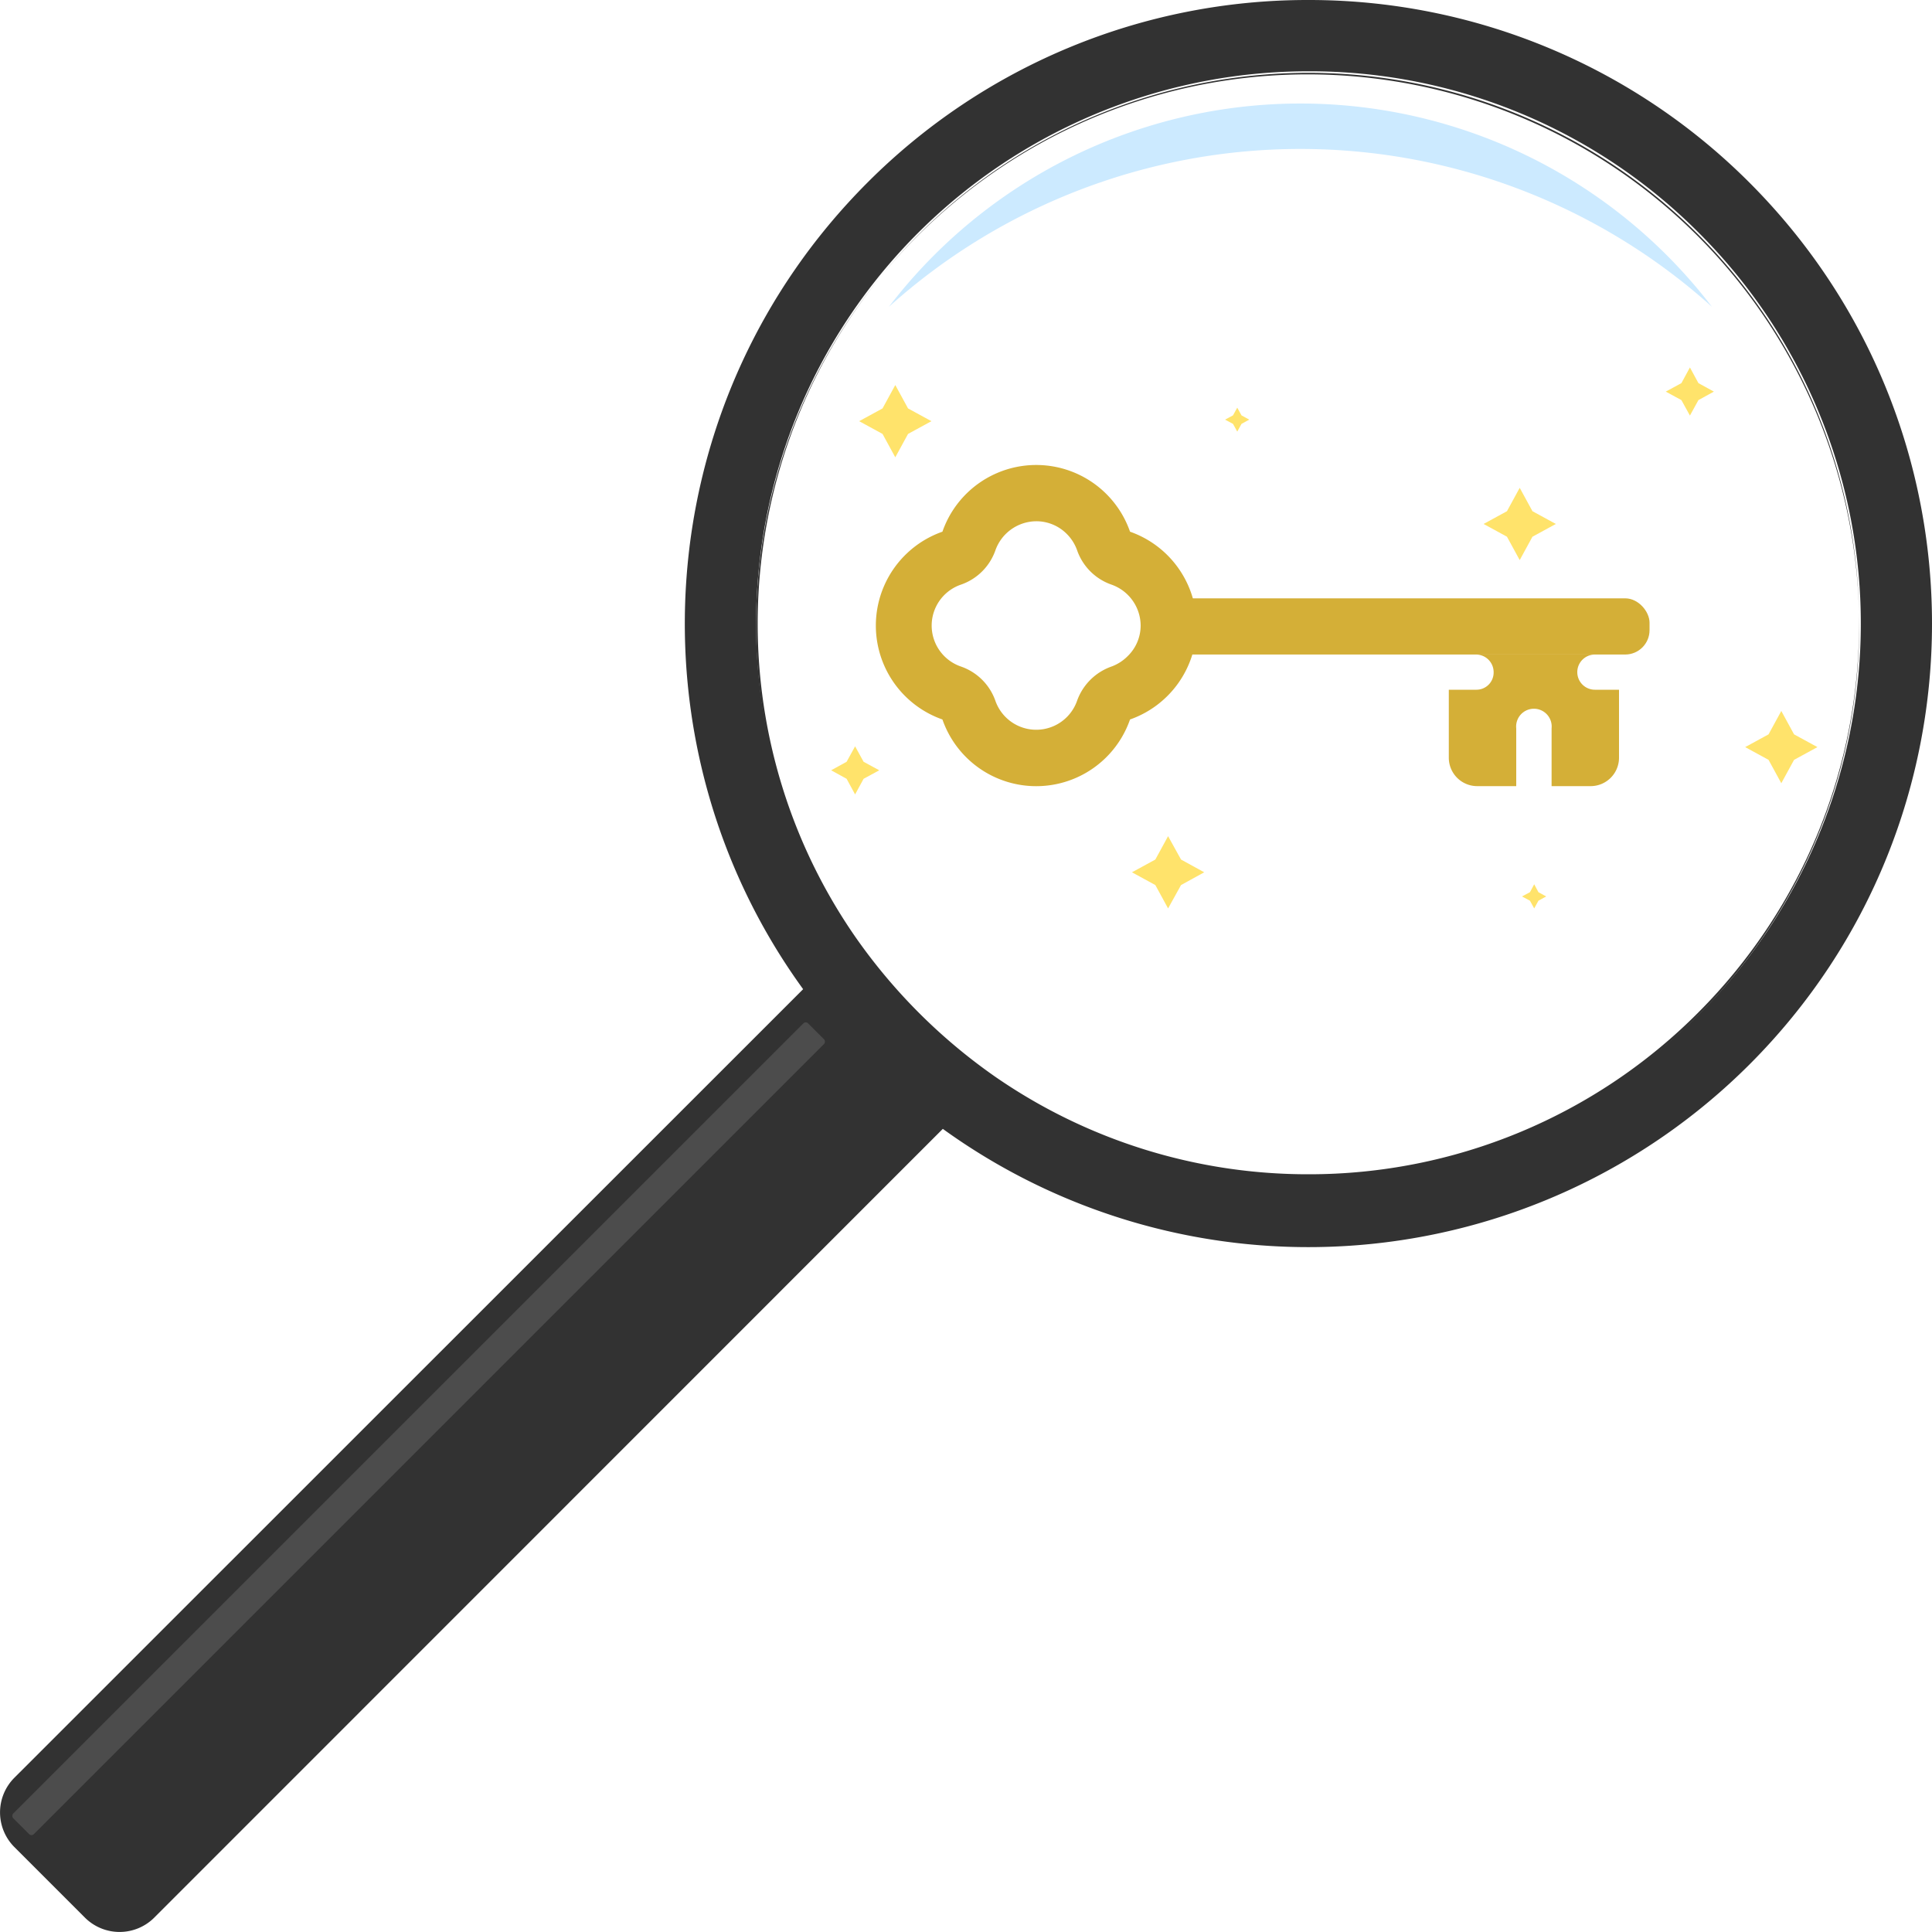
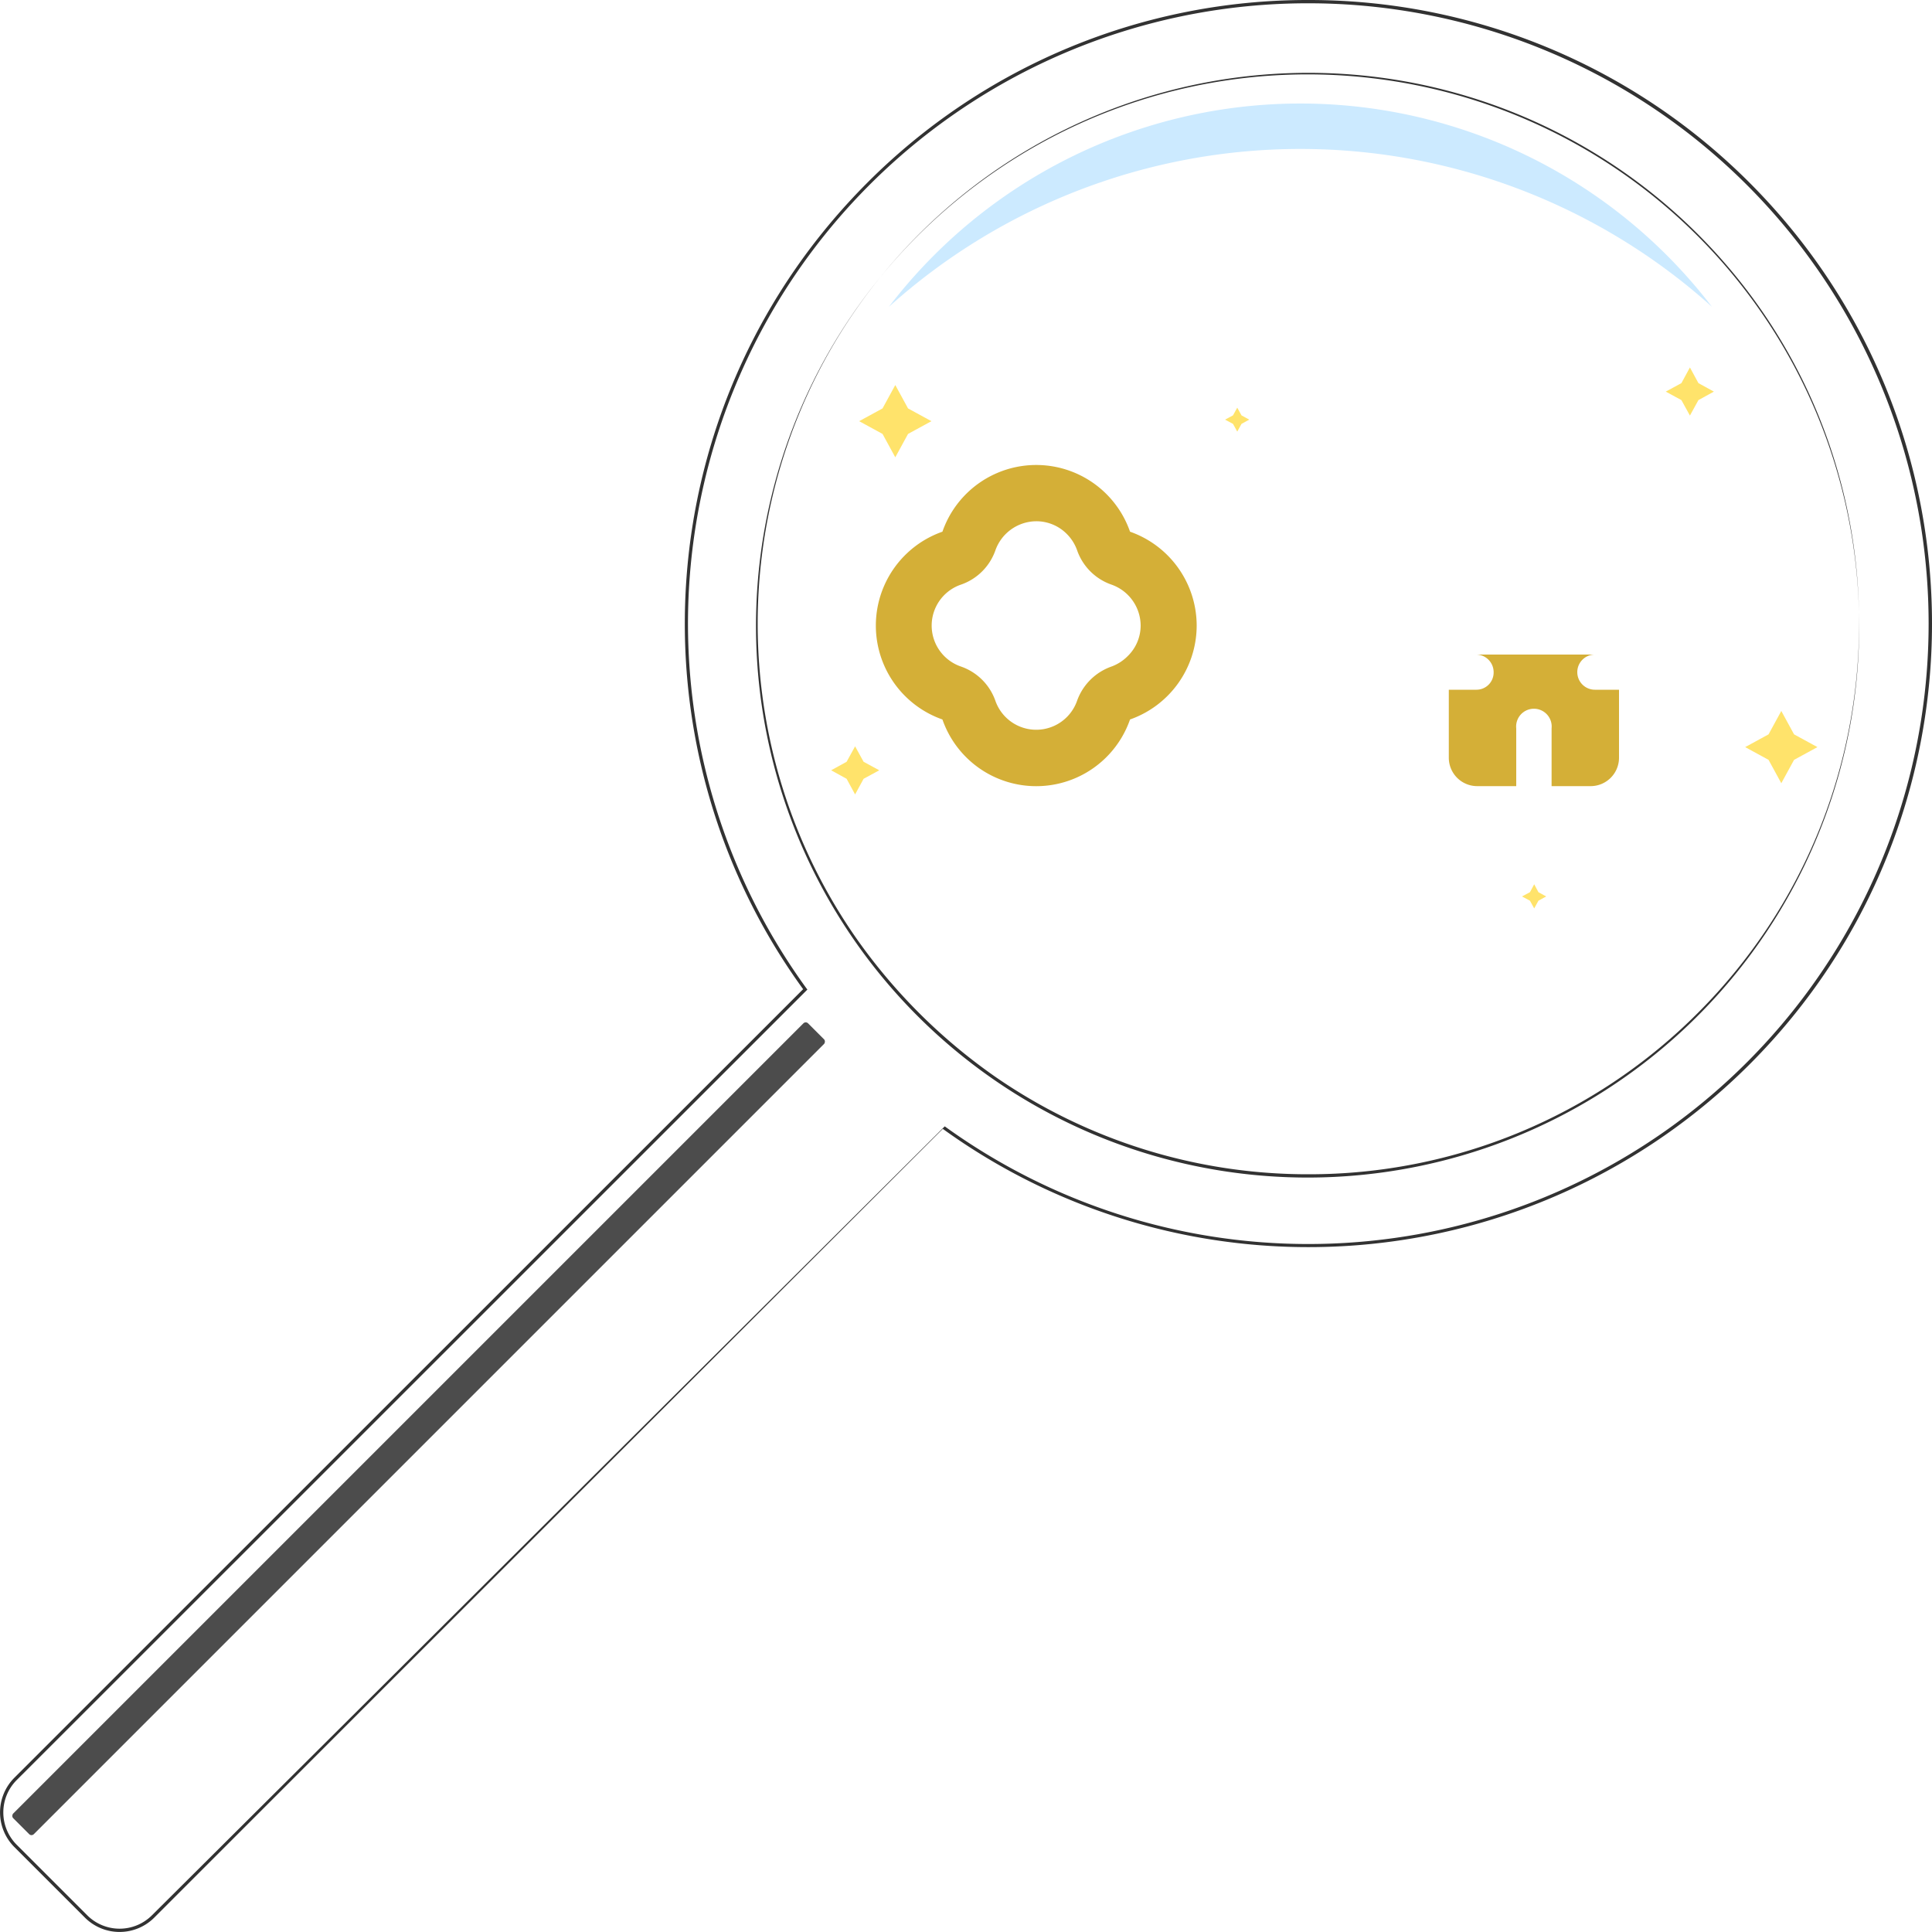
<svg xmlns="http://www.w3.org/2000/svg" viewBox="0 0 1000 1000">
  <title>Magnifying Glass__+Key</title>
  <g id="Layer_2" data-name="Layer 2">
    <g id="Grouped_35_Opacity_1c1c1c_copy_2" data-name="Grouped + 35% Opacity 1c1c1c copy 2">
-       <path d="M61.9,999.2a24.5,24.5,0,0,1-17.2-7.1L7.9,955.3a24.4,24.4,0,0,1,0-34.4L416.8,512.1l-.4-.6A322,322,0,1,1,677.3,644.7h-.1a319,319,0,0,1-188.7-61.1l-.6-.4L79.1,992.1A24.5,24.5,0,0,1,61.9,999.2ZM677.2,36.9A285.9,285.9,0,0,0,442.1,485.4a288.2,288.2,0,0,0,72.5,72.5A285.9,285.9,0,0,0,879.4,120.6,284,284,0,0,0,677.2,36.9Z" fill="#323232" />
-       <path d="M677.2,1.7A321.1,321.1,0,1,1,489,583l-1.2-.9-1,1L78.5,991.5a23.7,23.7,0,0,1-33.2,0L8.5,954.7a23.7,23.7,0,0,1,0-33.2L416.9,513.2l1-1L417,511a321.3,321.3,0,0,1-32.5-320.3A320.7,320.7,0,0,1,677.2,1.7m0,607.8a285.5,285.5,0,1,0-84.6-12.7,286,286,0,0,0,84.6,12.7M677.2,0A321.7,321.7,0,0,0,449,94.5C335.3,208.3,324.1,385.8,415.7,512L7.3,920.3a25.4,25.4,0,0,0,0,35.6l36.8,36.8a25.4,25.4,0,0,0,35.6,0L488,584.3A323,323,0,0,0,905.5,551c126-126,126-330.4,0-456.5A322.1,322.1,0,0,0,677.2,0Zm0,607.8a284.3,284.3,0,0,1-162.1-50.5,291.8,291.8,0,0,1-72.4-72.4c-77-111.1-66-264.7,33-363.7a285,285,0,0,1,403.1,0c111.3,111.3,111.3,291.8,0,403.1a284.1,284.1,0,0,1-201.6,83.5Z" fill="#323232" />
+       <path d="M677.2,1.7A321.1,321.1,0,1,1,489,583L78.5,991.5a23.7,23.7,0,0,1-33.2,0L8.5,954.7a23.7,23.7,0,0,1,0-33.2L416.9,513.2l1-1L417,511a321.3,321.3,0,0,1-32.5-320.3A320.7,320.7,0,0,1,677.2,1.7m0,607.8a285.5,285.5,0,1,0-84.6-12.7,286,286,0,0,0,84.6,12.7M677.2,0A321.7,321.7,0,0,0,449,94.5C335.3,208.3,324.1,385.8,415.7,512L7.3,920.3a25.4,25.4,0,0,0,0,35.6l36.8,36.8a25.4,25.4,0,0,0,35.6,0L488,584.3A323,323,0,0,0,905.5,551c126-126,126-330.4,0-456.5A322.1,322.1,0,0,0,677.2,0Zm0,607.8a284.3,284.3,0,0,1-162.1-50.5,291.8,291.8,0,0,1-72.4-72.4c-77-111.1-66-264.7,33-363.7a285,285,0,0,1,403.1,0c111.3,111.3,111.3,291.8,0,403.1a284.1,284.1,0,0,1-201.6,83.5Z" fill="#323232" />
      <path d="M886.1,158.8a318.5,318.5,0,0,0-426,0,268.2,268.2,0,0,1,426,0Z" fill="#cceaff" />
      <rect x="209.1" y="448.6" width="15.1" height="581.84" rx="1.7" ry="1.7" transform="translate(586.4 63.4) rotate(45)" fill="#4c4c4c" />
      <path d="M619.4,323.8a51.6,51.6,0,0,1-34.5,48.6,51.4,51.4,0,0,1-97.1,0,51.5,51.5,0,0,1,0-97.2,51.4,51.4,0,0,1,97.1,0A51.6,51.6,0,0,1,619.4,323.8Zm-61.9,38.9A29.2,29.2,0,0,1,575.3,345a22.9,22.9,0,0,0,8.4-5.4,22.1,22.1,0,0,0,6.7-15.8,22.6,22.6,0,0,0-15.1-21.2,28.9,28.9,0,0,1-17.8-17.8,22.6,22.6,0,0,0-5.3-8.4,22.2,22.2,0,0,0-15.8-6.6,22.6,22.6,0,0,0-21.2,15.1,28.9,28.9,0,0,1-17.8,17.7,22.4,22.4,0,0,0,0,42.4,28.9,28.9,0,0,1,17.8,17.7,22.4,22.4,0,0,0,42.3,0Z" fill="#d4af37" />
-       <rect x="604.5" y="309.7" width="249.3" height="29.08" rx="12.6" ry="12.6" fill="#d4af37" />
      <path d="M838,357v35.3a14.7,14.7,0,0,1-14.7,14.6H803.1V377a9.2,9.2,0,1,0-18.3,0v29.9H764.5a14.7,14.7,0,0,1-14.6-14.6V357H764a8.9,8.9,0,0,0,9.1-9.1,9.1,9.1,0,0,0-9.1-9.1h61.5a9.1,9.1,0,0,0,0,18.2Z" fill="#d4af37" />
      <polygon points="640.4 211 642.6 215 646.6 217.2 642.6 219.4 640.4 223.4 638.2 219.4 634.1 217.2 638.2 215 640.4 211" fill="#ffe36b" />
-       <polygon points="786.6 252.5 793.2 264.6 805.3 271.2 793.2 277.8 786.6 289.9 780 277.8 767.9 271.2 780 264.6 786.6 252.5" fill="#ffe36b" />
      <polygon points="922 368 928.6 380.1 940.7 386.7 928.6 393.3 922 405.4 915.4 393.3 903.3 386.7 915.4 380.1 922 368" fill="#ffe36b" />
      <polygon points="874.7 190.2 879.1 198.3 887.1 202.7 879.1 207.1 874.7 215.1 870.3 207.1 862.2 202.7 870.3 198.3 874.7 190.2" fill="#ffe36b" />
      <polygon points="794.1 457.7 796.3 461.8 800.3 464 796.3 466.2 794.1 470.2 791.9 466.2 787.8 464 791.9 461.8 794.1 457.7" fill="#ffe36b" />
-       <polygon points="604.6 432.8 611.3 444.9 623.3 451.5 611.3 458.1 604.6 470.2 598 458.1 585.9 451.5 598 444.9 604.6 432.8" fill="#ffe36b" />
      <polygon points="442.6 386.3 447 394.3 455.1 398.7 447 403.1 442.6 411.2 438.2 403.1 430.2 398.7 438.2 394.3 442.6 386.3" fill="#ffe36b" />
      <polygon points="463.4 199.3 470 211.4 482.1 218 470 224.6 463.4 236.7 456.8 224.6 444.7 218 456.8 211.4 463.4 199.3" fill="#ffe36b" />
    </g>
  </g>
</svg>